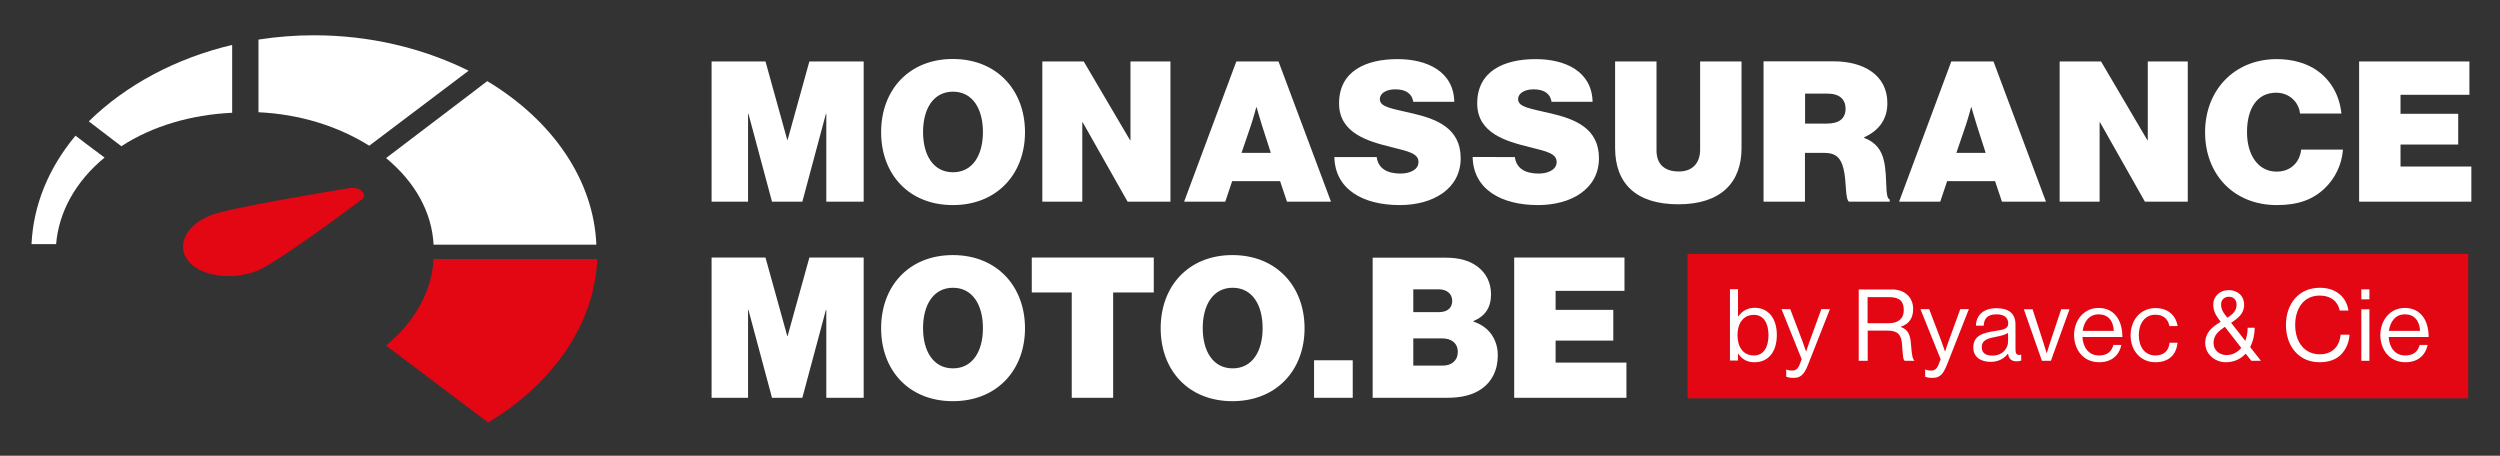
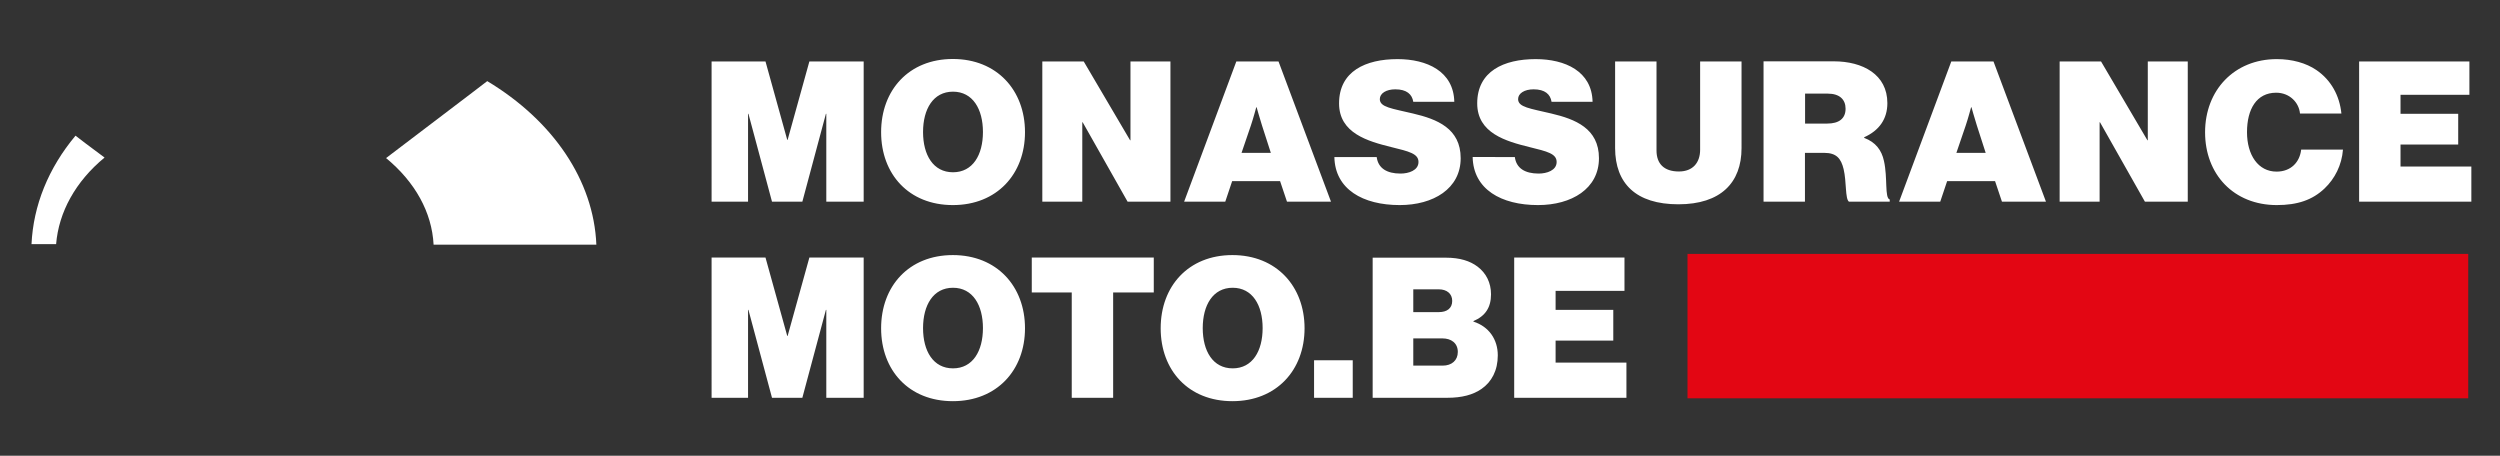
<svg xmlns="http://www.w3.org/2000/svg" version="1.1" id="Calque_1" x="0px" y="0px" viewBox="0 0 1920 350" style="enable-background:new 0 0 1920 350;" xml:space="preserve">
  <rect x="0" y="0" width="1920" height="350" fill="#333333" stroke="none" />
  <style type="text/css"> .st0{fill:#FFFFFF;} .st1{fill:#E30613;} </style>
  <g>
    <path class="st0" d="M1162.9,305.5h86.2v-27h-54.4v-16.9h44.3V238h-44.3v-14.6h52.9v-25.6h-84.7V305.5z M1085.4,239.7v-17.5h19.6 c6.1,0,10.3,3.3,10.3,8.9c0,5.7-4.1,8.6-10.2,8.6H1085.4z M1085.4,280.8v-20.9h22.5c6.5,0,11.7,3.5,11.7,10.4 c0,6.5-4.7,10.5-11.6,10.5H1085.4z M1054.2,305.5h57.3c11.3,0,19.8-2.3,26.3-6.8c7.8-5.4,12.5-14.2,12.5-25.8 c0-12.2-6.8-22.1-18.7-25.9v-0.4c9.1-3.9,13.5-10.4,13.5-20.6c0-8.9-3.8-16.3-10.3-21.2c-5.8-4.4-13.7-6.9-24.3-6.9h-56.3V305.5z M1009.2,305.5h29.7v-28.8h-29.7V305.5z M946.7,282.9c-15.2,0-23-13.3-23-30.9s7.8-31,23-31c15.2,0,23,13.4,23,31 S961.9,282.9,946.7,282.9 M946.5,308.1c33.8,0,55.4-23.8,55.4-56s-21.6-56.2-55.4-56.2s-55.1,23.9-55.1,56.2 S912.7,308.1,946.5,308.1 M792.4,224.6h30.7v80.9h31.8v-80.9h31.2v-26.8h-93.7V224.6z M731.9,282.9c-15.2,0-23-13.3-23-30.9 s7.8-31,23-31c15.2,0,23,13.4,23,31S747.1,282.9,731.9,282.9 M731.8,308.1c33.8,0,55.4-23.8,55.4-56s-21.6-56.2-55.4-56.2 c-33.8,0-55.1,23.9-55.1,56.2S698,308.1,731.8,308.1 M546.5,305.5h28V238h0.3l18.1,67.5h23.3l18.1-67.5h0.3v67.5h28.7V197.8h-41.7 l-16.7,60.2h-0.3l-16.7-60.2h-41.4V305.5z" />
    <path class="st0" d="M1811.8,154.9h86.2v-27h-54.4v-16.9h44.3V87.4h-44.3V72.8h52.9V47.2h-84.7V154.9z M1748.6,157.5 c15.8,0,27.4-3.9,36.7-12.8c7.8-7.4,13.2-17.9,14.1-29.8h-32.1c-1.1,9.6-7.8,16.9-18.9,16.9c-14.1,0-22.7-12.7-22.7-30.3 s7.3-30.3,22.4-30.3c10.3,0,17.5,7.5,18.3,16h31.8c-1.4-13.7-7.9-25.7-19.2-33.4c-7.9-5.4-18.6-8.4-30.4-8.4 c-32.7,0-55.1,23.9-55.1,56.2S1715.5,157.5,1748.6,157.5 M1581.8,154.9h30.7v-61h0.3l34.5,61h32.9V47.2h-30.7v60.5h-0.3l-35.6-60.5 h-31.8V154.9z M1509.7,96.3c1.8-5.3,4.1-13.9,4.1-13.9h0.3c0,0,2.4,8.6,4.1,13.9l6.8,21.1h-22.5L1509.7,96.3z M1458.5,154.9h31.6 l5.3-15.8h36.8l5.3,15.8h33.8L1531,47.2h-32.4L1458.5,154.9z M1386.2,71.9h17.5c9.1,0,13.7,4.5,13.7,11.6c0,7.5-5,11.4-14.1,11.4 h-17V71.9z M1354.4,154.9h31.8v-37.5h14.8c9.3,0,12.9,4.2,14.9,12.5c2.3,9.6,1.1,22.9,4.1,25h31.3v-1.7c-4-1.1-1.5-16.6-4.4-29.5 c-1.8-8.4-6.4-14.5-15.2-17.8v-0.5c11.4-5.1,17.8-13.9,17.8-26.2c0-22-18.9-32.1-41.1-32.1h-54V154.9z M1289,156.9 c32.5,0,48.5-16.6,48.5-43.1V47.2h-31.8V115c0,9.8-5.5,16.7-16.3,16.7c-11.7,0-17.2-6.2-17.2-16.1V47.2h-31.8v66.6 C1240.5,140.8,1256.3,156.9,1289,156.9 M1181.2,157.5c25.7,0,46.8-12.5,46.8-36c0-22.9-18.3-30-36.5-34.3 c-16.3-3.9-25.6-4.8-25.6-11.1c0-4.4,4.9-7.5,11.9-7.5c8.7,0,12.9,3.8,13.8,9.6h31.5c-0.5-23.5-21.1-32.8-43.7-32.8 c-24.5,0-44.9,9.3-44.9,34c0,22.9,22.1,29.1,40.3,33.6c13.4,3.3,20.7,5,20.7,11.4c0,6.5-7.6,8.9-13.8,8.9 c-10.5,0-17.2-4.1-18.3-12.7H1131C1131.5,145.4,1152.9,157.5,1181.2,157.5 M1075,157.5c25.7,0,46.8-12.5,46.8-36 c0-22.9-18.2-30-36.5-34.3c-16.3-3.9-25.6-4.8-25.6-11.1c0-4.4,4.9-7.5,11.9-7.5c8.7,0,12.9,3.8,13.8,9.6h31.5 c-0.5-23.5-21.1-32.8-43.6-32.8c-24.5,0-44.9,9.3-44.9,34c0,22.9,22.1,29.1,40.3,33.6c13.4,3.3,20.7,5,20.7,11.4 c0,6.5-7.6,8.9-13.8,8.9c-10.5,0-17.2-4.1-18.3-12.7h-32.5C1025.3,145.4,1046.7,157.5,1075,157.5 M960.7,96.3 c1.8-5.3,4.1-13.9,4.1-13.9h0.3c0,0,2.4,8.6,4.1,13.9l6.8,21.1h-22.5L960.7,96.3z M909.4,154.9H941l5.3-15.8h36.8l5.3,15.8h33.8 L981.9,47.2h-32.4L909.4,154.9z M800.5,154.9h30.7v-61h0.3l34.5,61h32.9V47.2h-30.7v60.5h-0.3l-35.6-60.5h-31.8V154.9z M731.9,132.3c-15.2,0-23-13.3-23-30.9s7.8-31,23-31c15.2,0,23,13.4,23,31S747.1,132.3,731.9,132.3 M731.8,157.5 c33.8,0,55.4-23.8,55.4-56s-21.6-56.2-55.4-56.2c-33.8,0-55.1,23.9-55.1,56.2S698,157.5,731.8,157.5 M546.5,154.9h28V87.4h0.3 l18.1,67.5h23.3l18.1-67.5h0.3v67.5h28.7V47.2h-41.7l-16.7,60.2h-0.3l-16.7-60.2h-41.4V154.9z" />
  </g>
  <rect x="1296" y="195" class="st1" width="599.6" height="110.9" />
  <g>
    <path class="st0" d="M58,104.2c-20.9,25-32.4,53.6-33.8,83.3h18.9c2-24.6,14.9-48.1,37.2-66.5l-14.2-10.6L58,104.2z" />
    <path class="st0" d="M333,187.9h125c-2-49.2-33.1-95.1-83.8-125.6l-11.5,8.8l-66.2,50.3C318.8,139.8,331.7,163,333,187.9" />
-     <path class="st0" d="M178.3,34.5C135.1,44.7,96.6,65.3,68.2,93.2l25,19.1c23.6-15.4,53.4-24.2,85.1-25.7V34.5z" />
-     <path class="st0" d="M241.1,27.1c-14.2,0-28.4,1.1-42.6,3.3v55.8c31.8,1.5,60.8,10.6,85.1,25.7l76.3-57.6 C324.2,36.7,283.7,27.1,241.1,27.1" />
-     <path class="st1" d="M296.5,265.4l78.4,59.1c50.7-30.5,81.8-76.4,83.8-125.6H333C331.7,223.5,318.8,247,296.5,265.4" />
-     <path class="st1" d="M267.5,144.6c-14.9,2.6-90.5,14.7-106.1,20.9c-18.2,7.3-25.7,22.4-17.6,33.8c4.1,6.2,12.8,10.6,23,12.1 c2.7,0.4,6.1,0.7,8.8,0.7c7.4,0,14.9-1.5,21.6-4c14.9-5.9,69.6-46.6,80.4-54.7c2.7-1.8,2.7-4.4,0-6.6 C276.3,144.6,271.5,143.9,267.5,144.6" />
-     <path class="st0" d="M1847,241.4c7.1,0,11.2,4.8,11.6,12.7h-23.9C1835.7,246.9,1839.7,241.4,1847,241.4 M1847.4,278.2 c9,0,15.2-4.8,17-13.3h-6.1c-1.4,5.4-5.2,8.1-11,8.1c-8,0-12.3-6.1-12.8-14.2h30.7c0-13.1-6.4-22.3-18.3-22.3 c-11.3,0-18.8,9.4-18.8,20.9C1828.2,268.8,1835.3,278.2,1847.4,278.2 M1813.5,229.9h6.2v-7.7h-6.2V229.9z M1813.5,277.1h6.2v-39.6 h-6.2V277.1z M1781.4,278.2c7,0,12.6-2,16.4-5.8c3.9-3.8,6.5-10,6.6-15.4h-6.8c-0.7,8.1-5.6,15.1-16,15.1c-11.4,0-18.9-9-18.9-22.5 c0-12.9,6.7-22.6,18.8-22.6c8.7,0,14.1,4.7,15.4,11.5h6.7c-1.5-10.1-9.2-17.5-22-17.5c-16.3,0-26,12.5-26,28.6 C1755.7,266.3,1765.8,278.2,1781.4,278.2 M1705.8,233.8c0-3.5,2.5-5.9,6-5.9c3.6,0,5.9,2.4,5.9,6.1c0,4.2-2.3,7-7.1,10l-1.5-1.9 C1706.8,239.1,1705.8,236.9,1705.8,233.8 M1709.9,272.7c-5.4,0-9.9-3.8-9.9-9.2c0-6.1,3.8-9.2,8.7-12.5l12.6,16.2 C1718.4,270.6,1714.5,272.7,1709.9,272.7 M1709.5,278.2c6.4,0,11.5-2.6,15.2-6.6l4.3,5.5h7.4l-8.3-10.6c2.3-4.4,3.5-9.6,3.5-14.8 h-5.4c0,3.8-0.7,7.1-1.8,10.1l-10.9-13.9c5.2-3.4,10-7.1,10-13.7c0-7.7-5.8-11.4-11.9-11.4c-6.7,0-11.8,4.8-11.8,11 c0,4,1.1,7.2,4.2,11.3l1.5,2c-6.9,4.2-11.9,8.4-11.9,16.5C1693.8,272.5,1701.5,278.2,1709.5,278.2 M1655.4,278.2 c9.9,0,16.1-5.5,16.9-15h-6.1c-0.5,6.1-4.4,9.8-10.8,9.8c-8.4,0-12.8-6.9-12.8-15.6c0-8.7,4.4-15.7,12.8-15.7c6,0,9.7,3.3,10.7,8.7 h6.3c-1.4-8.4-7.6-13.8-16.9-13.8c-11.8,0-19.2,9.4-19.2,20.9C1636.2,268.8,1643.6,278.2,1655.4,278.2 M1611.8,241.4 c7.1,0,11.2,4.8,11.6,12.7h-23.9C1600.5,246.9,1604.5,241.4,1611.8,241.4 M1612.2,278.2c9,0,15.2-4.8,17-13.3h-6.1 c-1.4,5.4-5.2,8.1-11,8.1c-8,0-12.3-6.1-12.8-14.2h30.7c0-13.1-6.4-22.3-18.3-22.3c-11.3,0-18.8,9.4-18.8,20.9 C1593,268.8,1600.1,278.2,1612.2,278.2 M1568.2,277.1h6.9l14.3-39.6h-6.4l-8.4,25.2c-1.2,3.5-2.6,8.4-2.6,8.4h-0.2 c0,0-1.5-4.8-2.6-8.4l-8.2-25.2h-6.7L1568.2,277.1z M1530.2,273.1c-4.1,0-8.2-1.2-8.2-6.4c0-5.8,5-6.9,11.2-8.1 c3.4-0.6,7-1.6,9-2.9v6.7C1542.2,267,1538.4,273.1,1530.2,273.1 M1548.9,277.5c1.6,0,2.6-0.3,3.4-0.6v-4.5h-0.2 c-3.5,0.8-4.2-1-4.2-4.2v-18.9c0-9.4-6.2-12.6-14.6-12.6c-10.5,0-15.6,5.8-15.8,13.4h6c0.2-6,3.5-8.7,9.9-8.7c5.7,0,8.9,2.5,8.9,7 c0,4.3-3.9,4.8-9.5,5.7c-9.9,1.5-17.3,3.5-17.3,12.8c0,7.5,5.9,11,13.4,11c6.7,0,10.8-3.2,13.2-6.3h0.1 C1542.7,275.6,1544.8,277.5,1548.9,277.5 M1484.1,290.2c4.8,0,7.9-1.7,11.1-9.9l16.9-42.9h-6.6l-9,24.7c-1.2,3.3-2.6,7.7-2.6,7.7 h-0.2c0,0-1.5-4.4-2.7-7.7l-9.4-24.7h-6.7l15.5,38.5l-1.5,3.9c-1.5,3.8-3.3,4.8-5.9,4.8c-2.1,0-3.4-0.4-4.2-0.8h-0.3v5.5 C1480.2,290,1481.8,290.2,1484.1,290.2 M1434.4,228.2h16.6c8.1,0,11.1,3.4,11.1,10c0,6.2-3.8,10-11.5,10h-16.3V228.2z M1427.5,277.1h6.9v-23.2h15.3c7.4,0,10.6,2.8,11.1,10.9c0.6,9.2,0.8,11.3,2,12.3h7.4v-0.3c-1-0.7-1.9-2.9-2.5-11.7 c-0.5-8.1-2.3-12-7.9-14v-0.2c6.6-2.1,9.5-6.9,9.5-13.6c0-9-6.5-15-16.2-15h-25.6V277.1z M1377.4,290.2c4.8,0,7.9-1.7,11.1-9.9 l16.9-42.9h-6.6l-9,24.7c-1.2,3.3-2.6,7.7-2.6,7.7h-0.2c0,0-1.5-4.4-2.7-7.7l-9.4-24.7h-6.7l15.5,38.5l-1.5,3.9 c-1.5,3.8-3.3,4.8-5.9,4.8c-2.1,0-3.4-0.4-4.2-0.8h-0.3v5.5C1373.5,290,1375,290.2,1377.4,290.2 M1347,273 c-8.4,0-12.6-6.7-12.6-15.6c0-8.6,4-15.6,12.7-15.6c7.5,0,11.1,6.7,11.1,15.6C1358.2,266.4,1354.6,273,1347,273 M1347.5,278.2 c10.7,0,17.1-8.1,17.1-20.9c0-13.2-6.8-20.9-16.9-20.9c-5.8,0-9.7,2.5-12.7,6.6h-0.2v-20.9h-6.2v54.8h6.2v-5.2h0.2 C1338.2,276.3,1342.1,278.2,1347.5,278.2" />
  </g>
</svg>